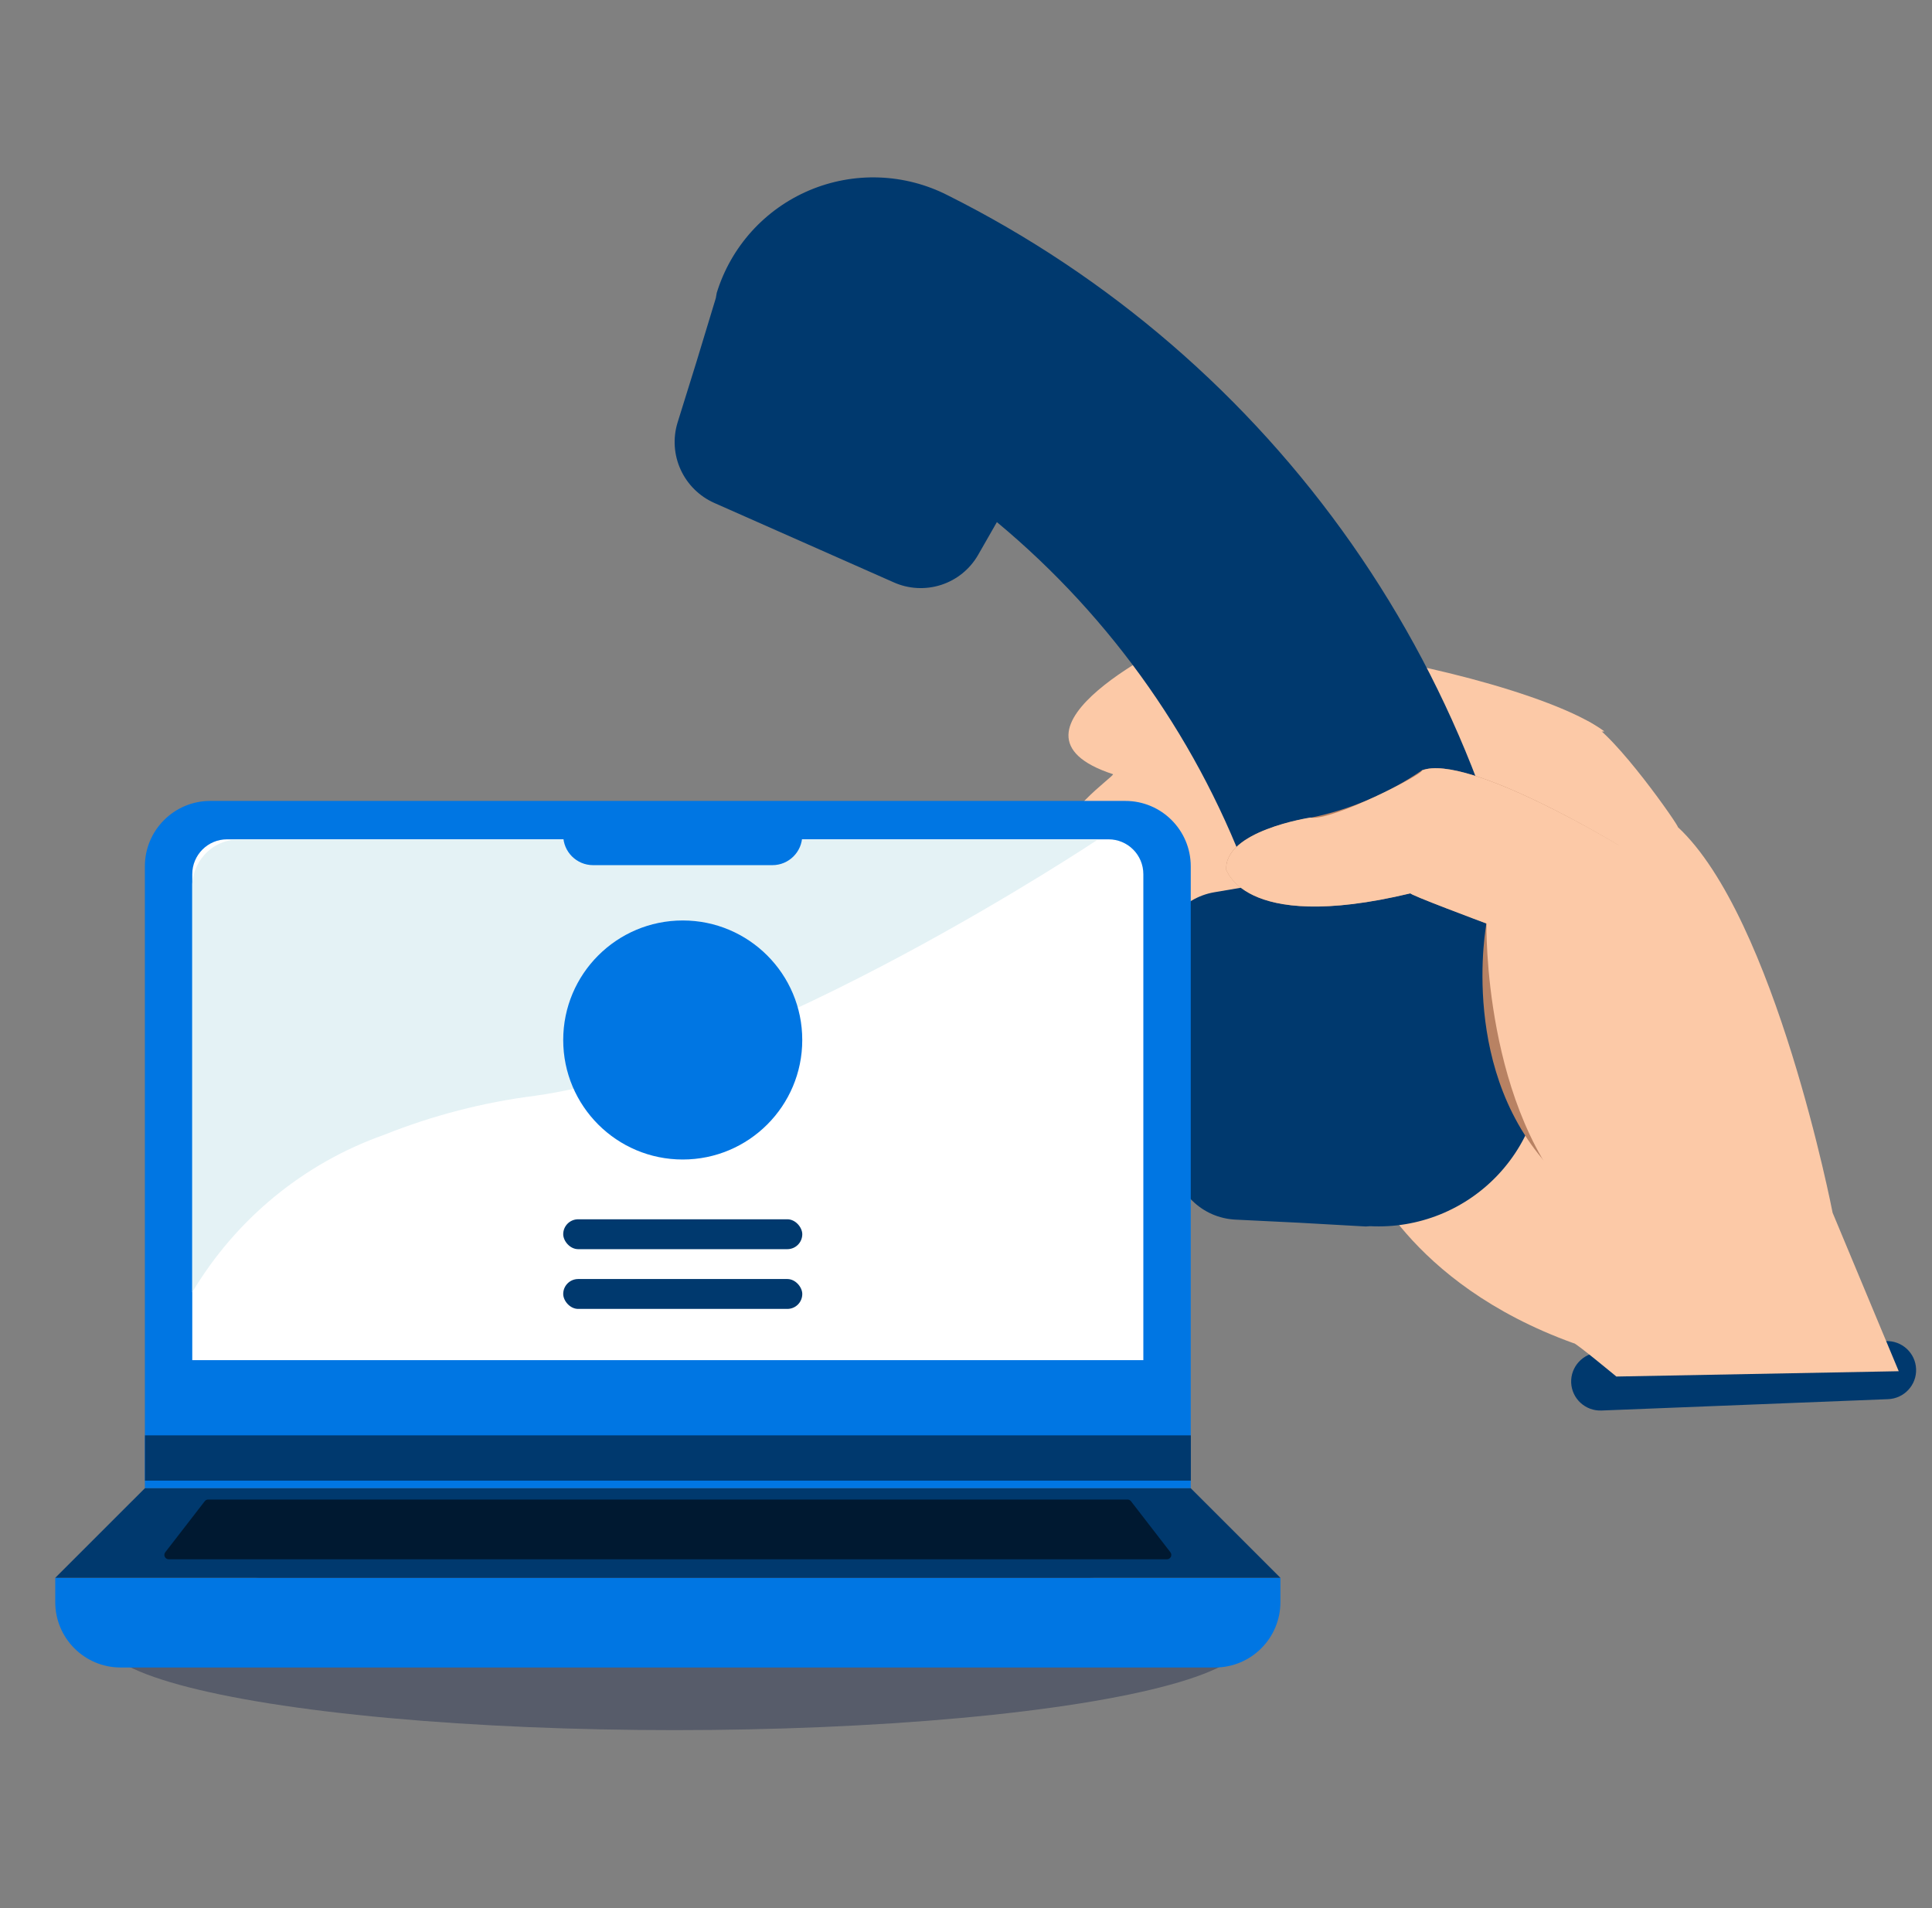
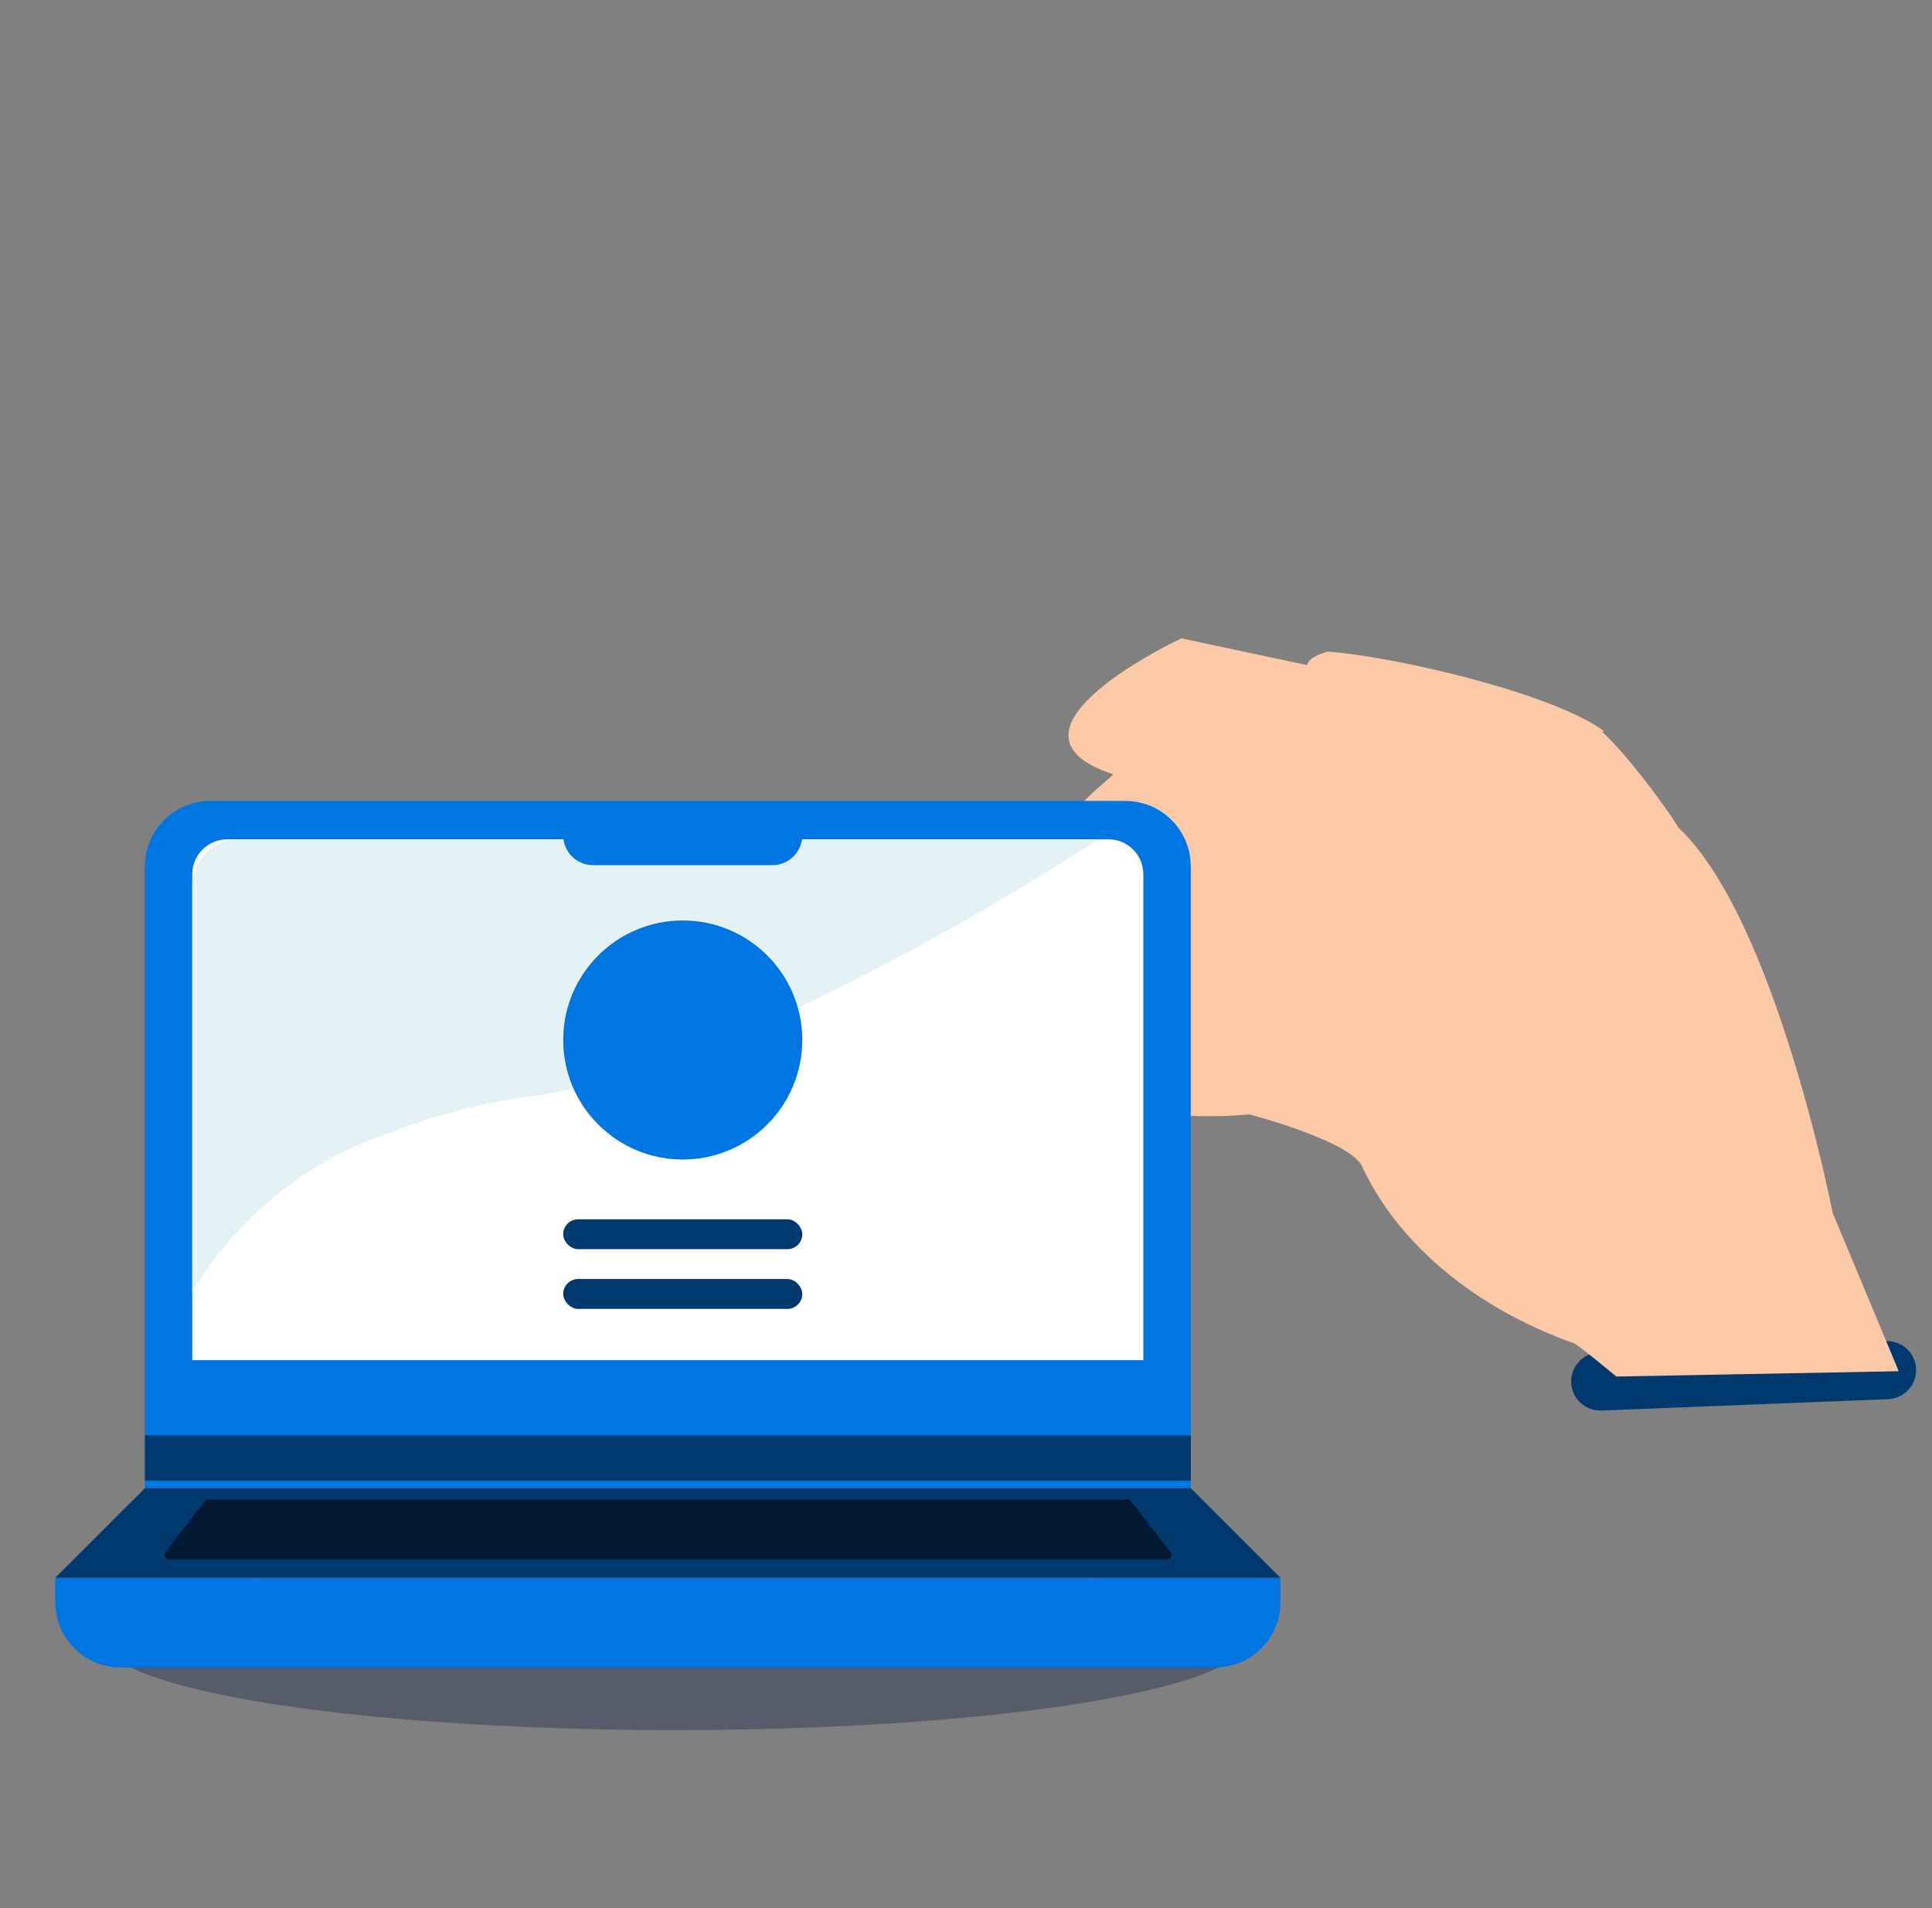
<svg xmlns="http://www.w3.org/2000/svg" width="81" height="80" viewBox="0 0 81 80" fill="none">
  <rect x="0" y="0" width="81" height="80" fill="#808080" stroke="none" />
  <path d="M67.145 59.138L79.157 58.662C79.833 58.636 80.36 58.069 80.333 57.396C80.306 56.723 79.737 56.2 79.06 56.227L67.049 56.703C66.372 56.73 65.846 57.297 65.872 57.969C65.899 58.642 66.469 59.165 67.145 59.138Z" fill="#00396E" />
  <path d="M67.264 30.663L60.23 31.401C60.23 31.401 53.015 31.401 52.889 31.067L52.221 28.95L53.934 28.197C55.868 28.546 53.775 27.87 55.661 27.32C58.381 27.507 65.073 29.04 67.264 30.663Z" fill="#FCC9A7" />
  <path d="M49.532 26.763C49.532 26.763 41.175 30.663 46.663 32.459C46.746 32.529 44.197 34.242 44.42 35.621C44.675 36.269 45.106 36.831 45.665 37.245C46.224 37.659 46.889 37.907 47.582 37.961C47.582 37.794 43.877 38.713 44.295 40.148C44.295 40.301 44.295 41.541 46.719 41.889C46.802 41.722 48.655 42.363 48.655 42.363C48.655 42.363 45.172 43.394 45.103 43.951C45.019 43.783 44.406 45.539 45.562 46.082C47.779 46.713 50.093 46.931 52.388 46.723C52.388 46.723 56.915 47.907 57.151 49.021C57.235 49.021 58.948 53.785 65.983 56.32C65.983 56.236 67.766 57.713 67.766 57.713L79.605 57.49L76.833 50.846C76.833 50.846 74.438 38.477 70.342 34.674C70.426 34.674 67.724 30.788 66.554 30.23C66.456 30.398 49.532 26.763 49.532 26.763Z" fill="#FCC9A7" />
-   <path d="M57.443 51.409C58.443 51.461 59.442 51.294 60.371 50.92C61.299 50.546 62.134 49.973 62.817 49.243C63.501 48.512 64.016 47.641 64.326 46.69C64.637 45.74 64.736 44.733 64.616 43.74C63.752 36.214 61.024 29.022 56.678 22.813C52.332 16.605 46.505 11.576 39.724 8.183C38.832 7.729 37.851 7.476 36.85 7.441C35.849 7.406 34.853 7.59 33.932 7.98C33.01 8.371 32.185 8.957 31.514 9.7C30.844 10.442 30.344 11.322 30.05 12.278L30.011 12.498L29.194 15.189L28.404 17.727C28.207 18.378 28.255 19.078 28.539 19.696C28.823 20.314 29.322 20.808 29.944 21.085L37.464 24.413C38.091 24.695 38.801 24.734 39.456 24.523C40.11 24.312 40.662 23.865 41.005 23.27L41.795 21.89C46.655 25.93 50.342 31.197 52.473 37.143L50.904 37.41C50.227 37.527 49.617 37.892 49.194 38.434C48.77 38.975 48.564 39.654 48.614 40.34L49.161 48.536C49.203 49.216 49.495 49.857 49.98 50.336C50.465 50.816 51.109 51.1 51.791 51.134L54.448 51.264L57.259 51.422L57.443 51.409Z" fill="#00396E" />
-   <path d="M67.864 35.443C67.864 35.443 61.54 31.585 59.618 32.295C58.207 33.265 56.615 33.943 54.938 34.287C54.938 34.287 51.261 34.83 51.414 36.502C51.414 36.265 51.887 39.19 59.144 37.449C58.922 37.449 62.32 38.717 62.32 38.717C62.32 38.717 61.108 45.068 65.204 49.177C65.204 48.55 67.864 35.443 67.864 35.443Z" fill="#B88263" />
  <path d="M68.101 35.572C68.101 35.572 61.54 31.561 59.618 32.299C59.688 32.452 55.829 34.444 54.938 34.277C54.938 34.277 51.261 34.834 51.414 36.505C51.414 36.269 51.887 39.194 59.144 37.453C58.922 37.453 62.32 38.72 62.32 38.72C62.32 38.72 62.167 46.576 66.262 50.699C66.401 50.671 68.101 35.572 68.101 35.572Z" fill="#FCC9A7" />
  <ellipse opacity="0.4" cx="28.285" cy="68.74" rx="23.972" ry="3.798" fill="#192649" />
  <path d="M2.316 66.153H53.682V67.17C53.682 68.684 52.454 69.912 50.94 69.912H5.058C3.543 69.912 2.316 68.684 2.316 67.17V66.153Z" fill="#0076E3" />
  <path d="M6.074 36.322C6.074 34.807 7.302 33.58 8.816 33.58H47.181C48.696 33.58 49.923 34.807 49.923 36.322V62.395H6.074V36.322Z" fill="#0076E3" />
  <path d="M8.061 36.65C8.061 35.844 8.714 35.19 9.52 35.19H46.476C47.282 35.19 47.935 35.844 47.935 36.65V57.026H8.061V36.65Z" fill="white" />
  <path d="M8.061 54.178V37.064C8.09 36.54 8.324 36.049 8.711 35.698C9.098 35.348 9.607 35.166 10.126 35.193H46.037C46.037 35.193 31.92 44.612 22.438 45.941C20.264 46.216 18.133 46.768 16.095 47.582C12.738 48.771 9.897 51.103 8.061 54.178Z" fill="#E4F2F5" />
  <ellipse cx="28.624" cy="43.603" rx="5.011" ry="5.011" fill="#0076E3" />
  <rect x="23.613" y="51.12" width="10.023" height="1.253" rx="0.626" fill="#00396E" />
  <path d="M23.613 35.02H33.635V35.02C33.635 35.712 33.074 36.273 32.383 36.273H24.866C24.174 36.273 23.613 35.712 23.613 35.02V35.02Z" fill="#0076E3" />
  <rect x="23.613" y="53.625" width="10.023" height="1.253" rx="0.626" fill="#00396E" />
  <path d="M6.075 62.395H49.923L53.682 66.153H2.316L6.075 62.395Z" fill="#00396E" />
  <path d="M8.584 62.941C8.618 62.896 8.672 62.87 8.728 62.87H47.272C47.329 62.87 47.382 62.896 47.417 62.941L49.07 65.081C49.162 65.201 49.077 65.375 48.925 65.375H7.074C6.922 65.375 6.836 65.201 6.929 65.081L8.584 62.941Z" fill="#001931" />
  <rect x="6.078" y="60.179" width="43.848" height="1.899" fill="#00396E" />
</svg>